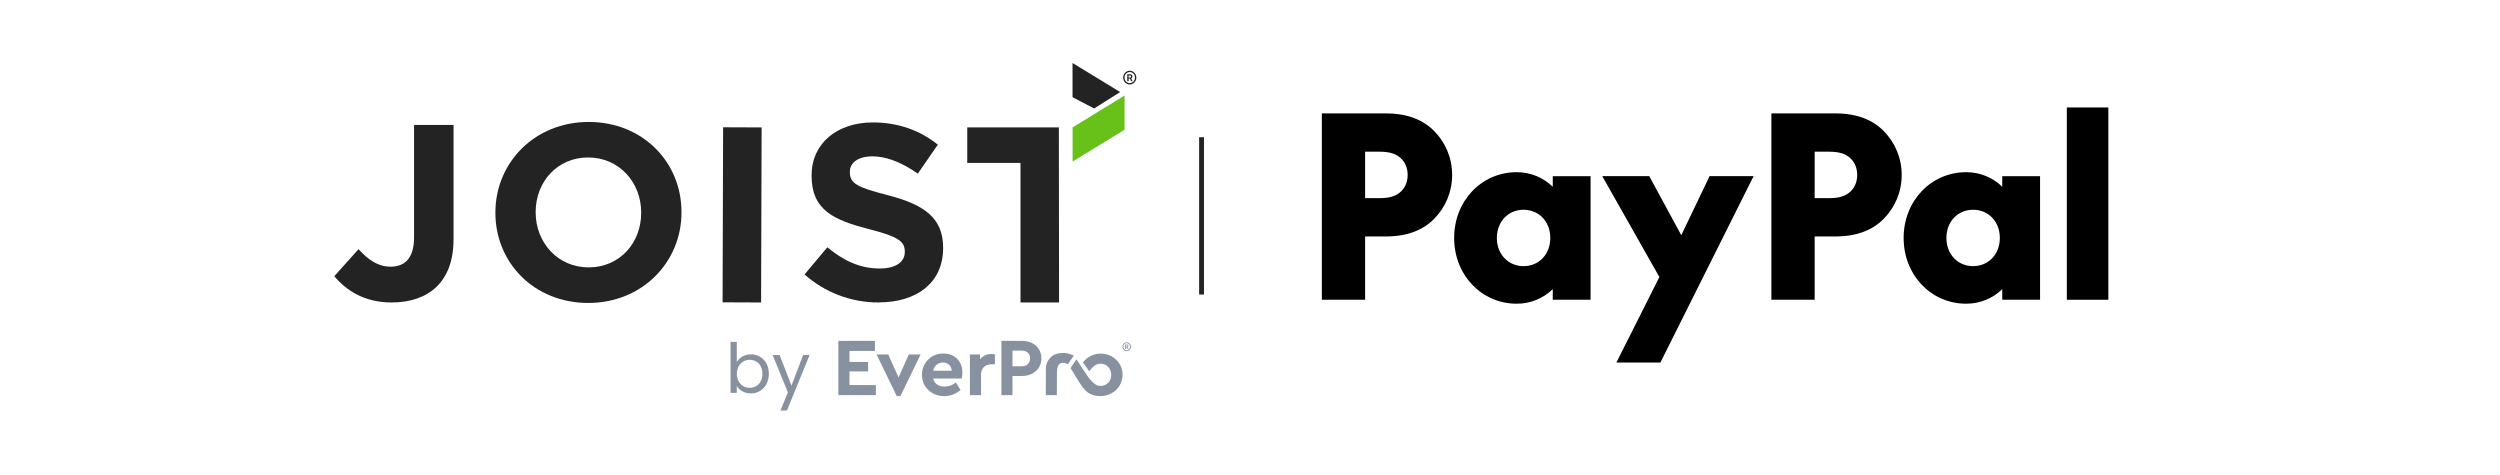
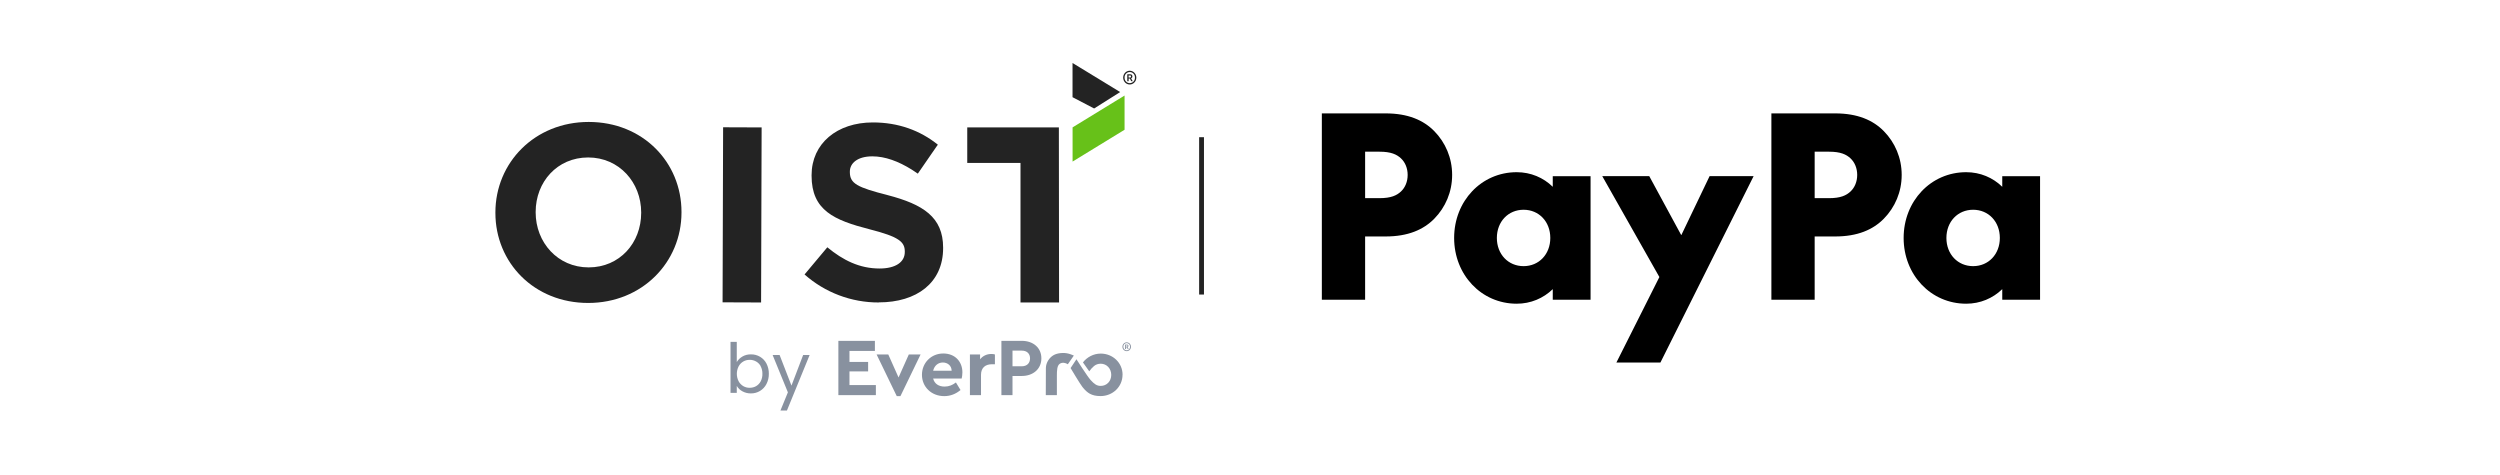
<svg xmlns="http://www.w3.org/2000/svg" width="516" height="98" viewBox="0 0 516 98" fill="none">
  <g clip-path="url(#clip0_574_1209)">
-     <path d="M80.82 62.43C75.2 62.43 71.48 59.95 69 57.01L74 51.43C76.06 53.7 78.08 55.04 80.61 55.04C83.6 55.04 85.46 53.23 85.46 49.05V25.78H93.61V49.43C93.61 58.2 88.45 62.43 80.81 62.43" fill="#232323" />
    <path d="M132.34 43.85C132.34 37.66 127.8 32.5 121.4 32.5C115 32.5 110.56 37.56 110.56 43.74V43.84C110.56 50.03 115.1 55.19 121.5 55.19C127.9 55.19 132.34 50.13 132.34 43.94V43.84V43.86V43.85ZM121.4 62.53C110.25 62.53 102.25 54.22 102.25 43.95V43.85C102.25 33.58 110.35 25.17 121.51 25.17C132.67 25.17 140.66 33.48 140.66 43.75V43.85C140.66 54.12 132.55 62.53 121.4 62.53Z" fill="#232323" />
    <path d="M149.25 26.27L157.2 26.3L157.09 62.43L149.14 62.4L149.25 26.27Z" fill="#232323" />
    <path d="M181.38 62.43C175.74 62.45 170.28 60.39 166.06 56.65L170.76 51.04C174.01 53.72 177.41 55.42 181.54 55.42C184.79 55.42 186.75 54.14 186.75 52.01V51.91C186.75 49.9 185.51 48.86 179.47 47.32C172.19 45.45 167.51 43.44 167.51 36.27V36.16C167.51 29.61 172.77 25.27 180.15 25.27C185.41 25.27 189.91 26.92 193.57 29.86L192.37 31.59L189.44 35.84C189.03 35.56 188.62 35.28 188.21 35.02C185.43 33.29 182.7 32.27 180.05 32.27C177.01 32.27 175.41 33.67 175.41 35.42V35.52C175.41 37.9 176.96 38.67 183.2 40.27C190.53 42.18 194.66 44.81 194.66 51.11V51.21C194.66 58.38 189.2 62.41 181.4 62.41" fill="#232323" />
    <path d="M218.58 62.43H210.63V33.63H199.64V26.3H218.55L218.59 62.43" fill="#232323" />
    <path d="M232.11 26.78L221.38 33.35V26.29L232.11 19.72V26.78Z" fill="#67C119" />
    <path d="M221.37 13V20.06L225.83 22.39L231.2 19L221.37 13Z" fill="#232323" />
    <path d="M153.24 73.58C153.77 73.28 154.38 73.13 154.99 73.14C155.65 73.13 156.31 73.3 156.88 73.64C157.44 73.97 157.9 74.46 158.2 75.04C158.53 75.69 158.7 76.41 158.69 77.14C158.7 77.87 158.54 78.59 158.2 79.25C157.59 80.46 156.34 81.22 154.99 81.2C154.37 81.21 153.76 81.06 153.22 80.76C152.74 80.5 152.34 80.12 152.07 79.65V81.09H150.78V70.56H152.07V74.73C152.35 74.25 152.76 73.86 153.24 73.59V73.58ZM157.02 75.6C156.8 75.18 156.47 74.84 156.06 74.61C155.65 74.38 155.19 74.26 154.73 74.27C154.27 74.27 153.81 74.38 153.42 74.61C153.01 74.85 152.67 75.2 152.45 75.62C151.96 76.59 151.96 77.73 152.45 78.69C152.67 79.11 153.01 79.46 153.42 79.7C153.82 79.93 154.27 80.05 154.73 80.04C155.2 80.04 155.66 79.93 156.06 79.7C156.47 79.46 156.8 79.11 157.02 78.69C157.26 78.21 157.38 77.67 157.36 77.13C157.37 76.6 157.25 76.07 157 75.6H157.01H157.02Z" fill="#88919F" />
    <path d="M167.11 73.27L162.42 84.74H161.08L162.62 80.98L159.47 73.27H160.91L163.36 79.59L165.77 73.27H167.12H167.11Z" fill="#88919F" />
    <path d="M180.57 72.43H175.33V74.7H179.18V76.65H175.33V79.48H180.78V81.55H173.04V70.35H180.58V72.42L180.57 72.43Z" fill="#88919F" />
    <path d="M190.01 73.16L185.85 81.76H185.09L180.93 73.16H183.34L185.46 77.91L187.58 73.16H190.01Z" fill="#88919F" />
    <path d="M198.49 78.13H192.6C192.87 79.2 193.74 79.79 194.96 79.79C195.88 79.79 196.62 79.47 197.3 78.94L198.25 80.5C197.3 81.3 196.18 81.76 194.89 81.76C192.23 81.76 190.29 79.84 190.29 77.36C190.29 74.88 192.21 72.96 194.69 72.96C197.17 72.96 198.64 74.69 198.64 76.86C198.64 77.34 198.56 77.83 198.49 78.12V78.13ZM192.6 76.52H196.42C196.4 75.45 195.57 74.82 194.6 74.82C193.63 74.82 192.85 75.46 192.6 76.52Z" fill="#88919F" />
    <path d="M205.35 73.16V75.18H204.74C203.42 75.18 202.48 75.86 202.48 77.37V81.56H200.19V73.16H202.29V74.16C202.85 73.45 203.68 73.06 204.6 73.06C204.91 73.06 205.13 73.09 205.35 73.16Z" fill="#88919F" />
    <path d="M214.94 73.97C214.94 76.13 213.26 77.6 210.9 77.6H208.98V81.55H206.69V70.35H210.9C213.26 70.35 214.94 71.78 214.94 73.96V73.97ZM208.98 72.38V75.6H210.9C211.97 75.6 212.6 74.94 212.6 73.97C212.6 73 211.97 72.37 210.9 72.37H208.98V72.38Z" fill="#88919F" />
    <path d="M215.85 81.56H218.14V77.61C218.14 76.46 218.17 75.43 218.77 75.06C219.28 74.75 219.92 74.87 220.4 75.18L221.64 73.39C221.64 73.39 221 73.1 220.5 72.98C219.58 72.75 218.26 72.83 217.43 73.32C216.6 73.81 215.9 74.81 215.87 75.93C215.85 76.48 215.85 81.57 215.85 81.57V81.56Z" fill="#88919F" />
    <path d="M231.69 77.35C231.69 79.84 229.65 81.75 227.16 81.75C226.23 81.75 225.53 81.59 224.93 81.26C224.43 80.98 224 80.58 223.56 80.05C223.49 79.97 223.43 79.89 223.37 79.81C222.9 79.21 220.97 75.97 220.97 75.97L222.18 74.15C222.18 74.15 224.42 77.68 225.09 78.42C225.87 79.29 226.39 79.65 227.19 79.65C228.43 79.65 229.36 78.68 229.36 77.38C229.36 76.08 228.43 75.07 227.19 75.07C226.65 75.07 226.19 75.24 225.82 75.54C225.46 75.84 225.16 76.17 224.82 76.64L223.52 74.8C224.34 73.73 225.69 72.98 227.19 72.98C229.67 72.98 231.7 74.88 231.7 77.36L231.69 77.35Z" fill="#88919F" />
-     <path d="M224.93 81.26C224.42 81.01 223.99 80.58 223.56 80.05C224 80.58 224.43 80.98 224.93 81.26Z" fill="#88919F" />
    <path d="M232.55 72.48C232.43 72.48 232.32 72.46 232.21 72.41C232.1 72.36 232.01 72.3 231.93 72.22C231.85 72.14 231.79 72.04 231.74 71.93C231.69 71.82 231.67 71.7 231.67 71.57C231.67 71.44 231.69 71.32 231.74 71.21C231.79 71.1 231.85 71 231.93 70.92C232.01 70.84 232.1 70.77 232.21 70.73C232.32 70.68 232.43 70.66 232.55 70.66C232.67 70.66 232.78 70.68 232.89 70.73C233 70.78 233.09 70.84 233.17 70.92C233.25 71 233.31 71.1 233.36 71.21C233.41 71.32 233.43 71.44 233.43 71.57C233.43 71.7 233.41 71.82 233.36 71.93C233.31 72.04 233.25 72.14 233.17 72.22C233.09 72.3 233 72.37 232.89 72.41C232.78 72.46 232.67 72.48 232.55 72.48ZM232.55 72.3C232.65 72.3 232.74 72.28 232.83 72.24C232.91 72.2 232.99 72.15 233.05 72.09C233.11 72.03 233.16 71.95 233.19 71.87C233.22 71.79 233.24 71.7 233.24 71.61V71.51C233.24 71.42 233.22 71.34 233.19 71.25C233.16 71.17 233.11 71.09 233.05 71.03C232.99 70.97 232.92 70.92 232.83 70.88C232.75 70.84 232.65 70.82 232.55 70.82C232.45 70.82 232.36 70.84 232.27 70.88C232.19 70.92 232.11 70.97 232.05 71.03C231.99 71.09 231.94 71.17 231.91 71.25C231.88 71.33 231.86 71.42 231.86 71.51V71.61C231.86 71.7 231.88 71.78 231.91 71.87C231.94 71.95 231.99 72.03 232.05 72.09C232.11 72.15 232.18 72.2 232.27 72.24C232.35 72.28 232.45 72.3 232.55 72.3ZM232.4 72.04H232.22V71.12H232.62C232.71 71.12 232.78 71.15 232.83 71.2C232.88 71.25 232.91 71.32 232.91 71.4C232.91 71.47 232.89 71.53 232.86 71.57C232.83 71.61 232.79 71.65 232.74 71.67L232.96 72.05H232.76L232.57 71.7H232.42V72.05L232.4 72.04ZM232.61 71.55C232.68 71.55 232.71 71.52 232.71 71.46V71.36C232.71 71.3 232.68 71.27 232.61 71.27H232.4V71.55H232.61Z" fill="#88919F" />
-     <path d="M233.18 17.44C232.99 17.44 232.82 17.4 232.65 17.33C232.49 17.26 232.34 17.16 232.22 17.03C232.1 16.9 232 16.75 231.93 16.58C231.86 16.41 231.82 16.22 231.82 16.02C231.82 15.82 231.86 15.63 231.93 15.46C232 15.29 232.1 15.14 232.22 15.01C232.34 14.88 232.49 14.78 232.65 14.71C232.81 14.64 232.99 14.6 233.18 14.6C233.37 14.6 233.54 14.64 233.7 14.71C233.86 14.78 234.01 14.88 234.13 15.01C234.25 15.14 234.35 15.29 234.43 15.46C234.5 15.63 234.54 15.82 234.54 16.02C234.54 16.22 234.5 16.41 234.43 16.58C234.36 16.75 234.26 16.9 234.13 17.03C234.01 17.16 233.86 17.26 233.7 17.33C233.54 17.4 233.36 17.44 233.18 17.44ZM233.18 17.16C233.34 17.16 233.48 17.13 233.61 17.07C233.74 17.01 233.85 16.93 233.95 16.83C234.04 16.73 234.12 16.62 234.17 16.49C234.22 16.36 234.25 16.23 234.25 16.09V15.94C234.25 15.8 234.22 15.67 234.17 15.54C234.12 15.41 234.04 15.3 233.95 15.2C233.86 15.1 233.74 15.02 233.61 14.96C233.48 14.9 233.34 14.87 233.18 14.87C233.02 14.87 232.88 14.9 232.75 14.96C232.62 15.02 232.51 15.1 232.41 15.2C232.31 15.3 232.24 15.41 232.19 15.54C232.14 15.67 232.11 15.8 232.11 15.94V16.09C232.11 16.23 232.14 16.36 232.19 16.49C232.24 16.62 232.32 16.73 232.41 16.83C232.5 16.93 232.62 17.01 232.75 17.07C232.88 17.13 233.02 17.16 233.18 17.16ZM232.94 16.76H232.67V15.33H233.29C233.43 15.33 233.53 15.37 233.61 15.45C233.69 15.53 233.73 15.63 233.73 15.76C233.73 15.87 233.7 15.96 233.65 16.03C233.6 16.1 233.54 16.15 233.46 16.18L233.8 16.76H233.49L233.19 16.21H232.95V16.76H232.94ZM233.27 16C233.38 16 233.43 15.95 233.43 15.86V15.71C233.43 15.61 233.38 15.57 233.27 15.57H232.94V16.01H233.27V16Z" fill="#232323" />
+     <path d="M233.18 17.44C232.99 17.44 232.82 17.4 232.65 17.33C232.49 17.26 232.34 17.16 232.22 17.03C232.1 16.9 232 16.75 231.93 16.58C231.86 16.41 231.82 16.22 231.82 16.02C231.82 15.82 231.86 15.63 231.93 15.46C232 15.29 232.1 15.14 232.22 15.01C232.34 14.88 232.49 14.78 232.65 14.71C232.81 14.64 232.99 14.6 233.18 14.6C233.37 14.6 233.54 14.64 233.7 14.71C233.86 14.78 234.01 14.88 234.13 15.01C234.25 15.14 234.35 15.29 234.43 15.46C234.5 15.63 234.54 15.82 234.54 16.02C234.54 16.22 234.5 16.41 234.43 16.58C234.36 16.75 234.26 16.9 234.13 17.03C234.01 17.16 233.86 17.26 233.7 17.33C233.54 17.4 233.36 17.44 233.18 17.44ZM233.18 17.16C233.34 17.16 233.48 17.13 233.61 17.07C233.74 17.01 233.85 16.93 233.95 16.83C234.04 16.73 234.12 16.62 234.17 16.49C234.22 16.36 234.25 16.23 234.25 16.09V15.94C234.25 15.8 234.22 15.67 234.17 15.54C234.12 15.41 234.04 15.3 233.95 15.2C233.86 15.1 233.74 15.02 233.61 14.96C233.48 14.9 233.34 14.87 233.18 14.87C233.02 14.87 232.88 14.9 232.75 14.96C232.62 15.02 232.51 15.1 232.41 15.2C232.31 15.3 232.24 15.41 232.19 15.54C232.14 15.67 232.11 15.8 232.11 15.94C232.11 16.23 232.14 16.36 232.19 16.49C232.24 16.62 232.32 16.73 232.41 16.83C232.5 16.93 232.62 17.01 232.75 17.07C232.88 17.13 233.02 17.16 233.18 17.16ZM232.94 16.76H232.67V15.33H233.29C233.43 15.33 233.53 15.37 233.61 15.45C233.69 15.53 233.73 15.63 233.73 15.76C233.73 15.87 233.7 15.96 233.65 16.03C233.6 16.1 233.54 16.15 233.46 16.18L233.8 16.76H233.49L233.19 16.21H232.95V16.76H232.94ZM233.27 16C233.38 16 233.43 15.95 233.43 15.86V15.71C233.43 15.61 233.38 15.57 233.27 15.57H232.94V16.01H233.27V16Z" fill="#232323" />
  </g>
  <path d="M248 28.318V60.793" stroke="#232323" stroke-miterlimit="10" />
  <path d="M272.828 23.404H285.993C290.588 23.404 293.796 24.782 296.046 27.079C298.344 29.424 299.722 32.592 299.722 36.105C299.722 39.618 298.344 42.786 296.046 45.131C293.796 47.428 290.588 48.806 285.993 48.806H281.761V61.862H272.828V23.404ZM284.719 40.9C287.122 40.9 288.29 40.336 289.162 39.522C290.033 38.708 290.54 37.483 290.54 36.105C290.54 34.727 290.033 33.502 289.162 32.688C288.29 31.874 287.122 31.31 284.719 31.31H281.761V40.9H284.719Z" fill="black" />
  <path d="M300.134 49.113C300.134 41.513 305.745 35.54 313.04 35.54C315.951 35.54 318.555 36.66 320.489 38.555V36.363H328.293V61.871H320.489V59.679C318.546 61.565 315.951 62.685 313.04 62.685C305.745 62.685 300.134 56.712 300.134 49.113ZM319.982 49.113C319.982 45.743 317.636 43.293 314.467 43.293C311.298 43.293 308.952 45.743 308.952 49.113C308.952 52.482 311.298 54.932 314.467 54.932C317.636 54.932 319.982 52.482 319.982 49.113Z" fill="black" />
  <path d="M342.491 57.172L330.705 36.354H340.404L346.991 48.5H347.039L352.861 36.354H361.947L342.712 74.821H333.626L342.501 57.172H342.491Z" fill="black" />
  <path d="M365.614 23.404H378.779C383.374 23.404 386.582 24.782 388.832 27.079C391.13 29.424 392.508 32.592 392.508 36.105C392.508 39.618 391.13 42.786 388.832 45.131C386.582 47.428 383.374 48.806 378.779 48.806H374.547V61.862H365.614V23.404ZM377.505 40.9C379.908 40.9 381.077 40.336 381.948 39.522C382.819 38.708 383.327 37.483 383.327 36.105C383.327 34.727 382.819 33.502 381.948 32.688C381.077 31.874 379.908 31.31 377.505 31.31H374.547V40.9H377.505Z" fill="black" />
  <path d="M392.911 49.113C392.911 41.513 398.521 35.54 405.817 35.54C408.728 35.54 411.332 36.66 413.266 38.555V36.363H421.069V61.871H413.266V59.679C411.322 61.565 408.728 62.685 405.817 62.685C398.521 62.685 392.911 56.712 392.911 49.113ZM412.768 49.113C412.768 45.743 410.422 43.293 407.253 43.293C404.084 43.293 401.738 45.743 401.738 49.113C401.738 52.482 404.084 54.932 407.253 54.932C410.422 54.932 412.768 52.482 412.768 49.113Z" fill="black" />
-   <path d="M426.594 22.179H435.163V61.871H426.594V22.179Z" fill="black" />
  <defs>
    <clipPath id="clip0_574_1209">
      <rect width="165.54" height="71.74" fill="white" transform="translate(69 13)" />
    </clipPath>
  </defs>
</svg>